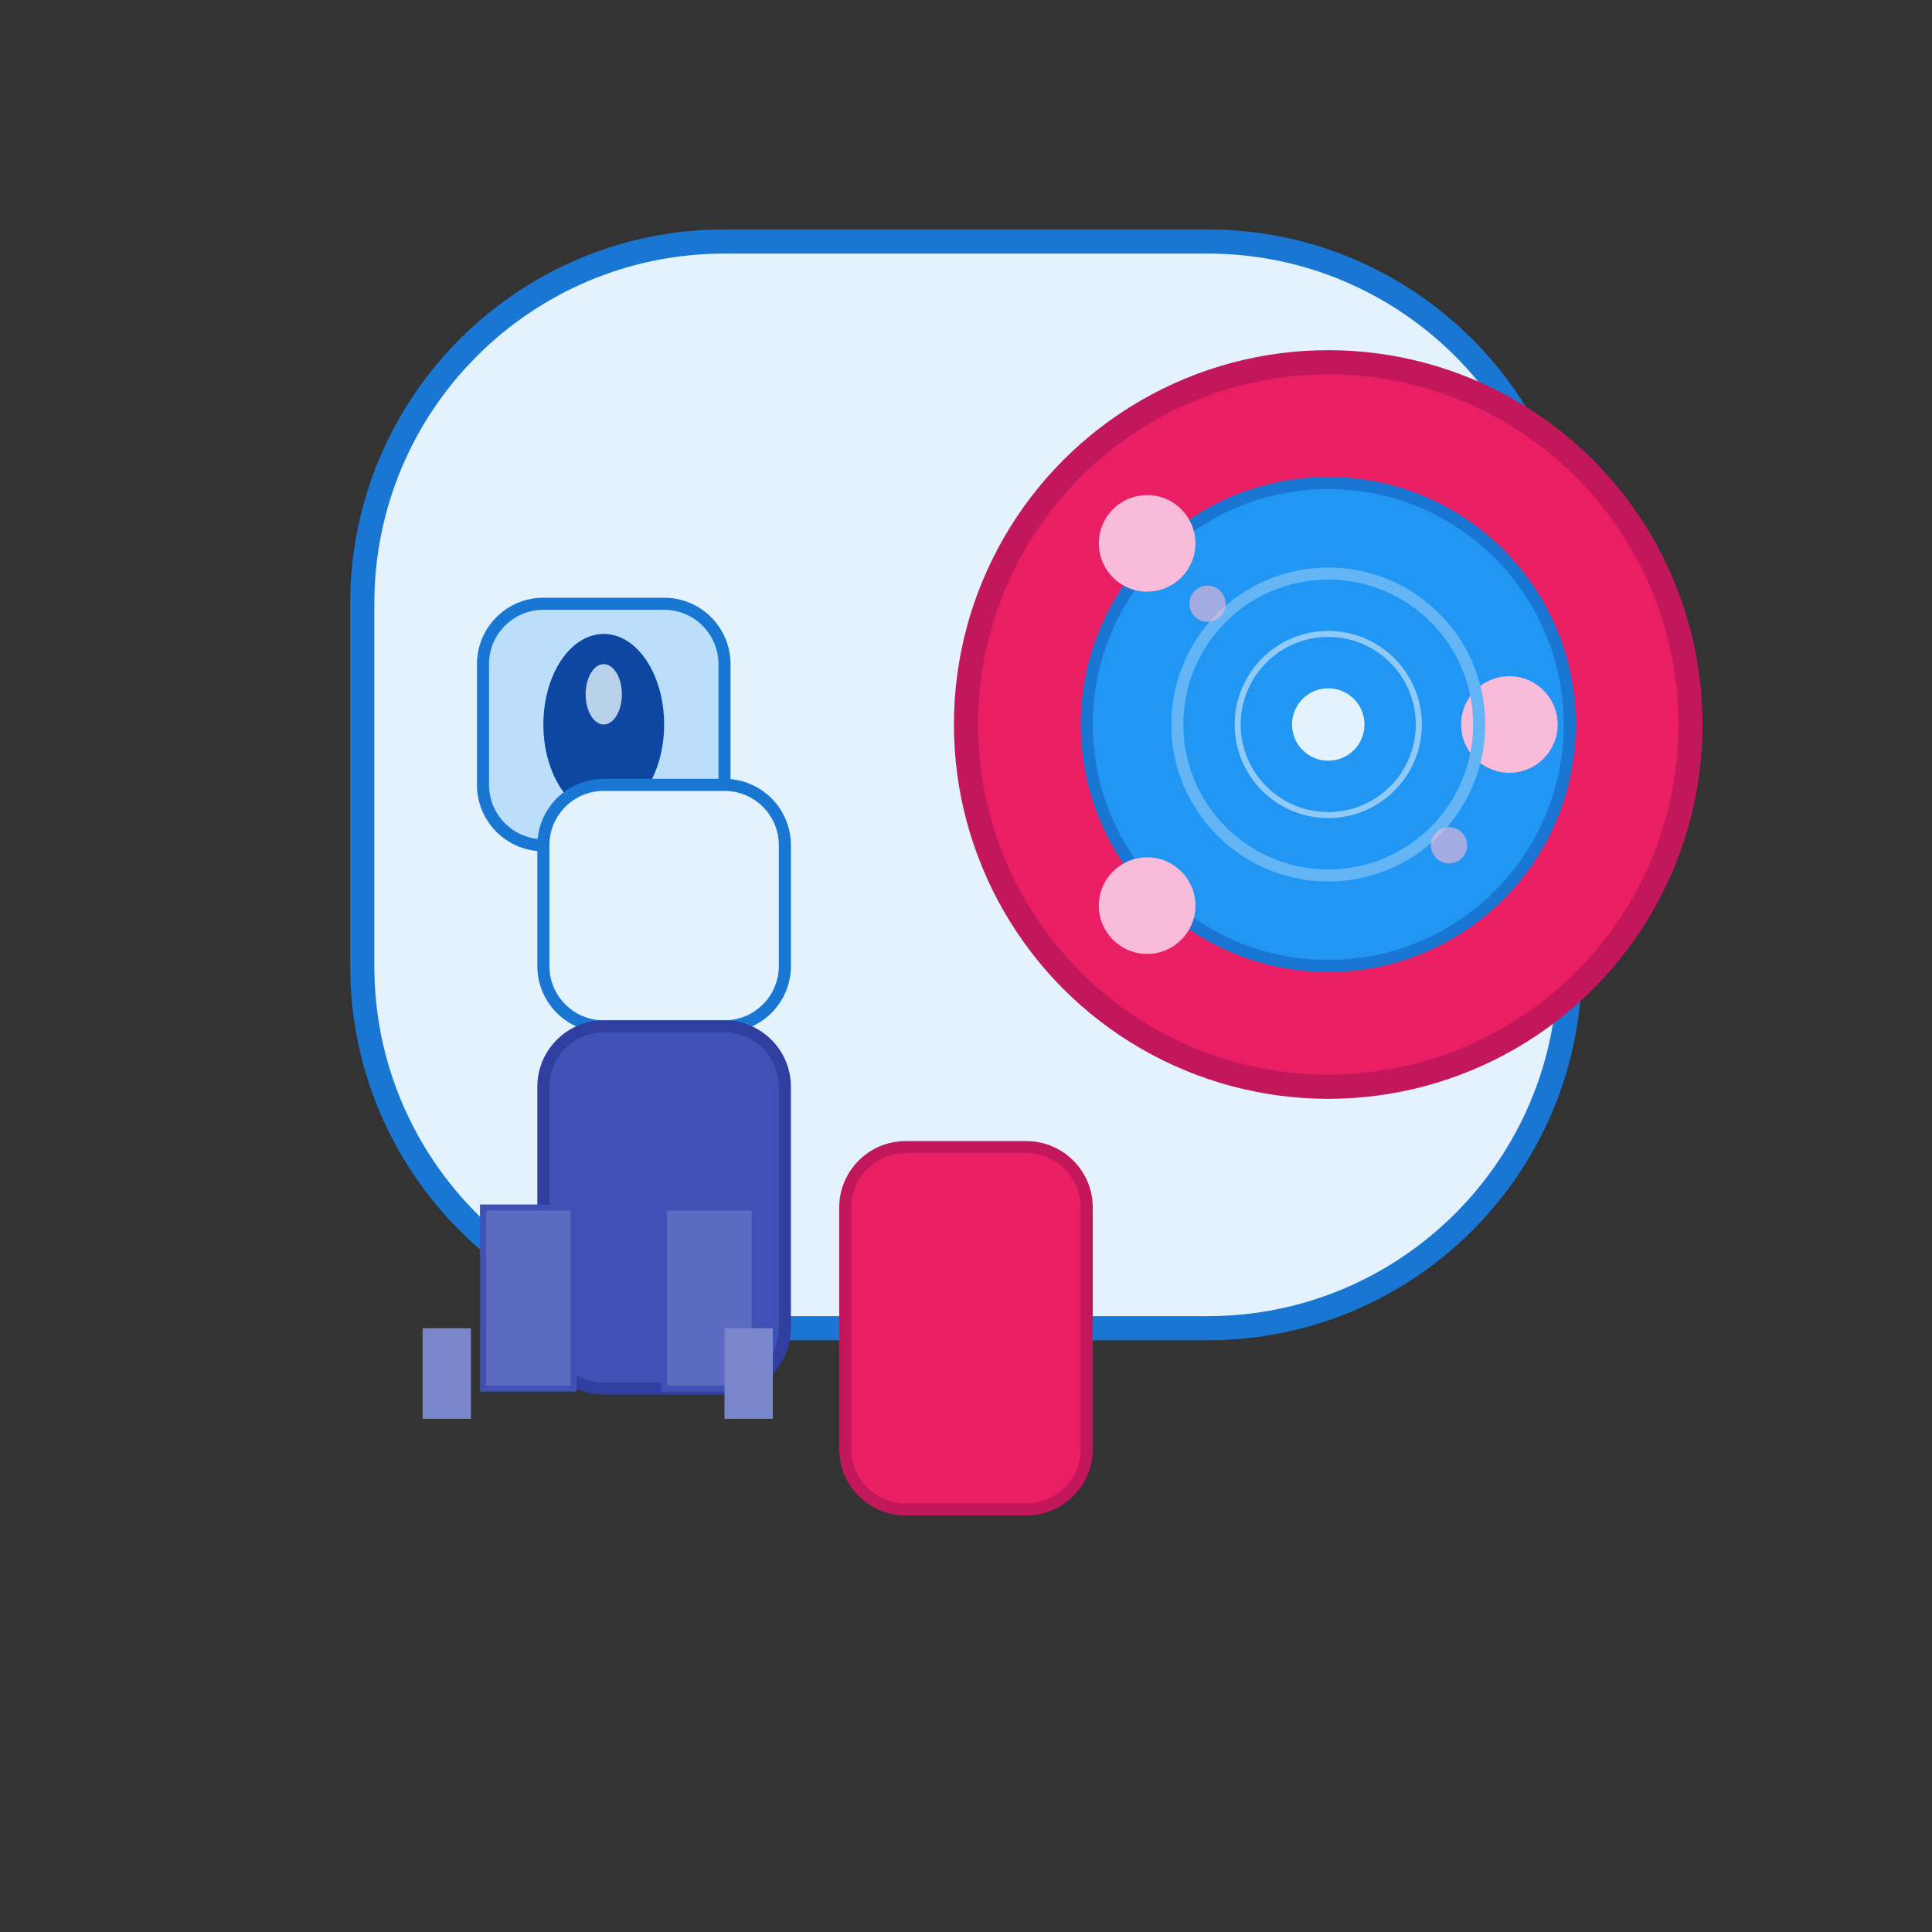
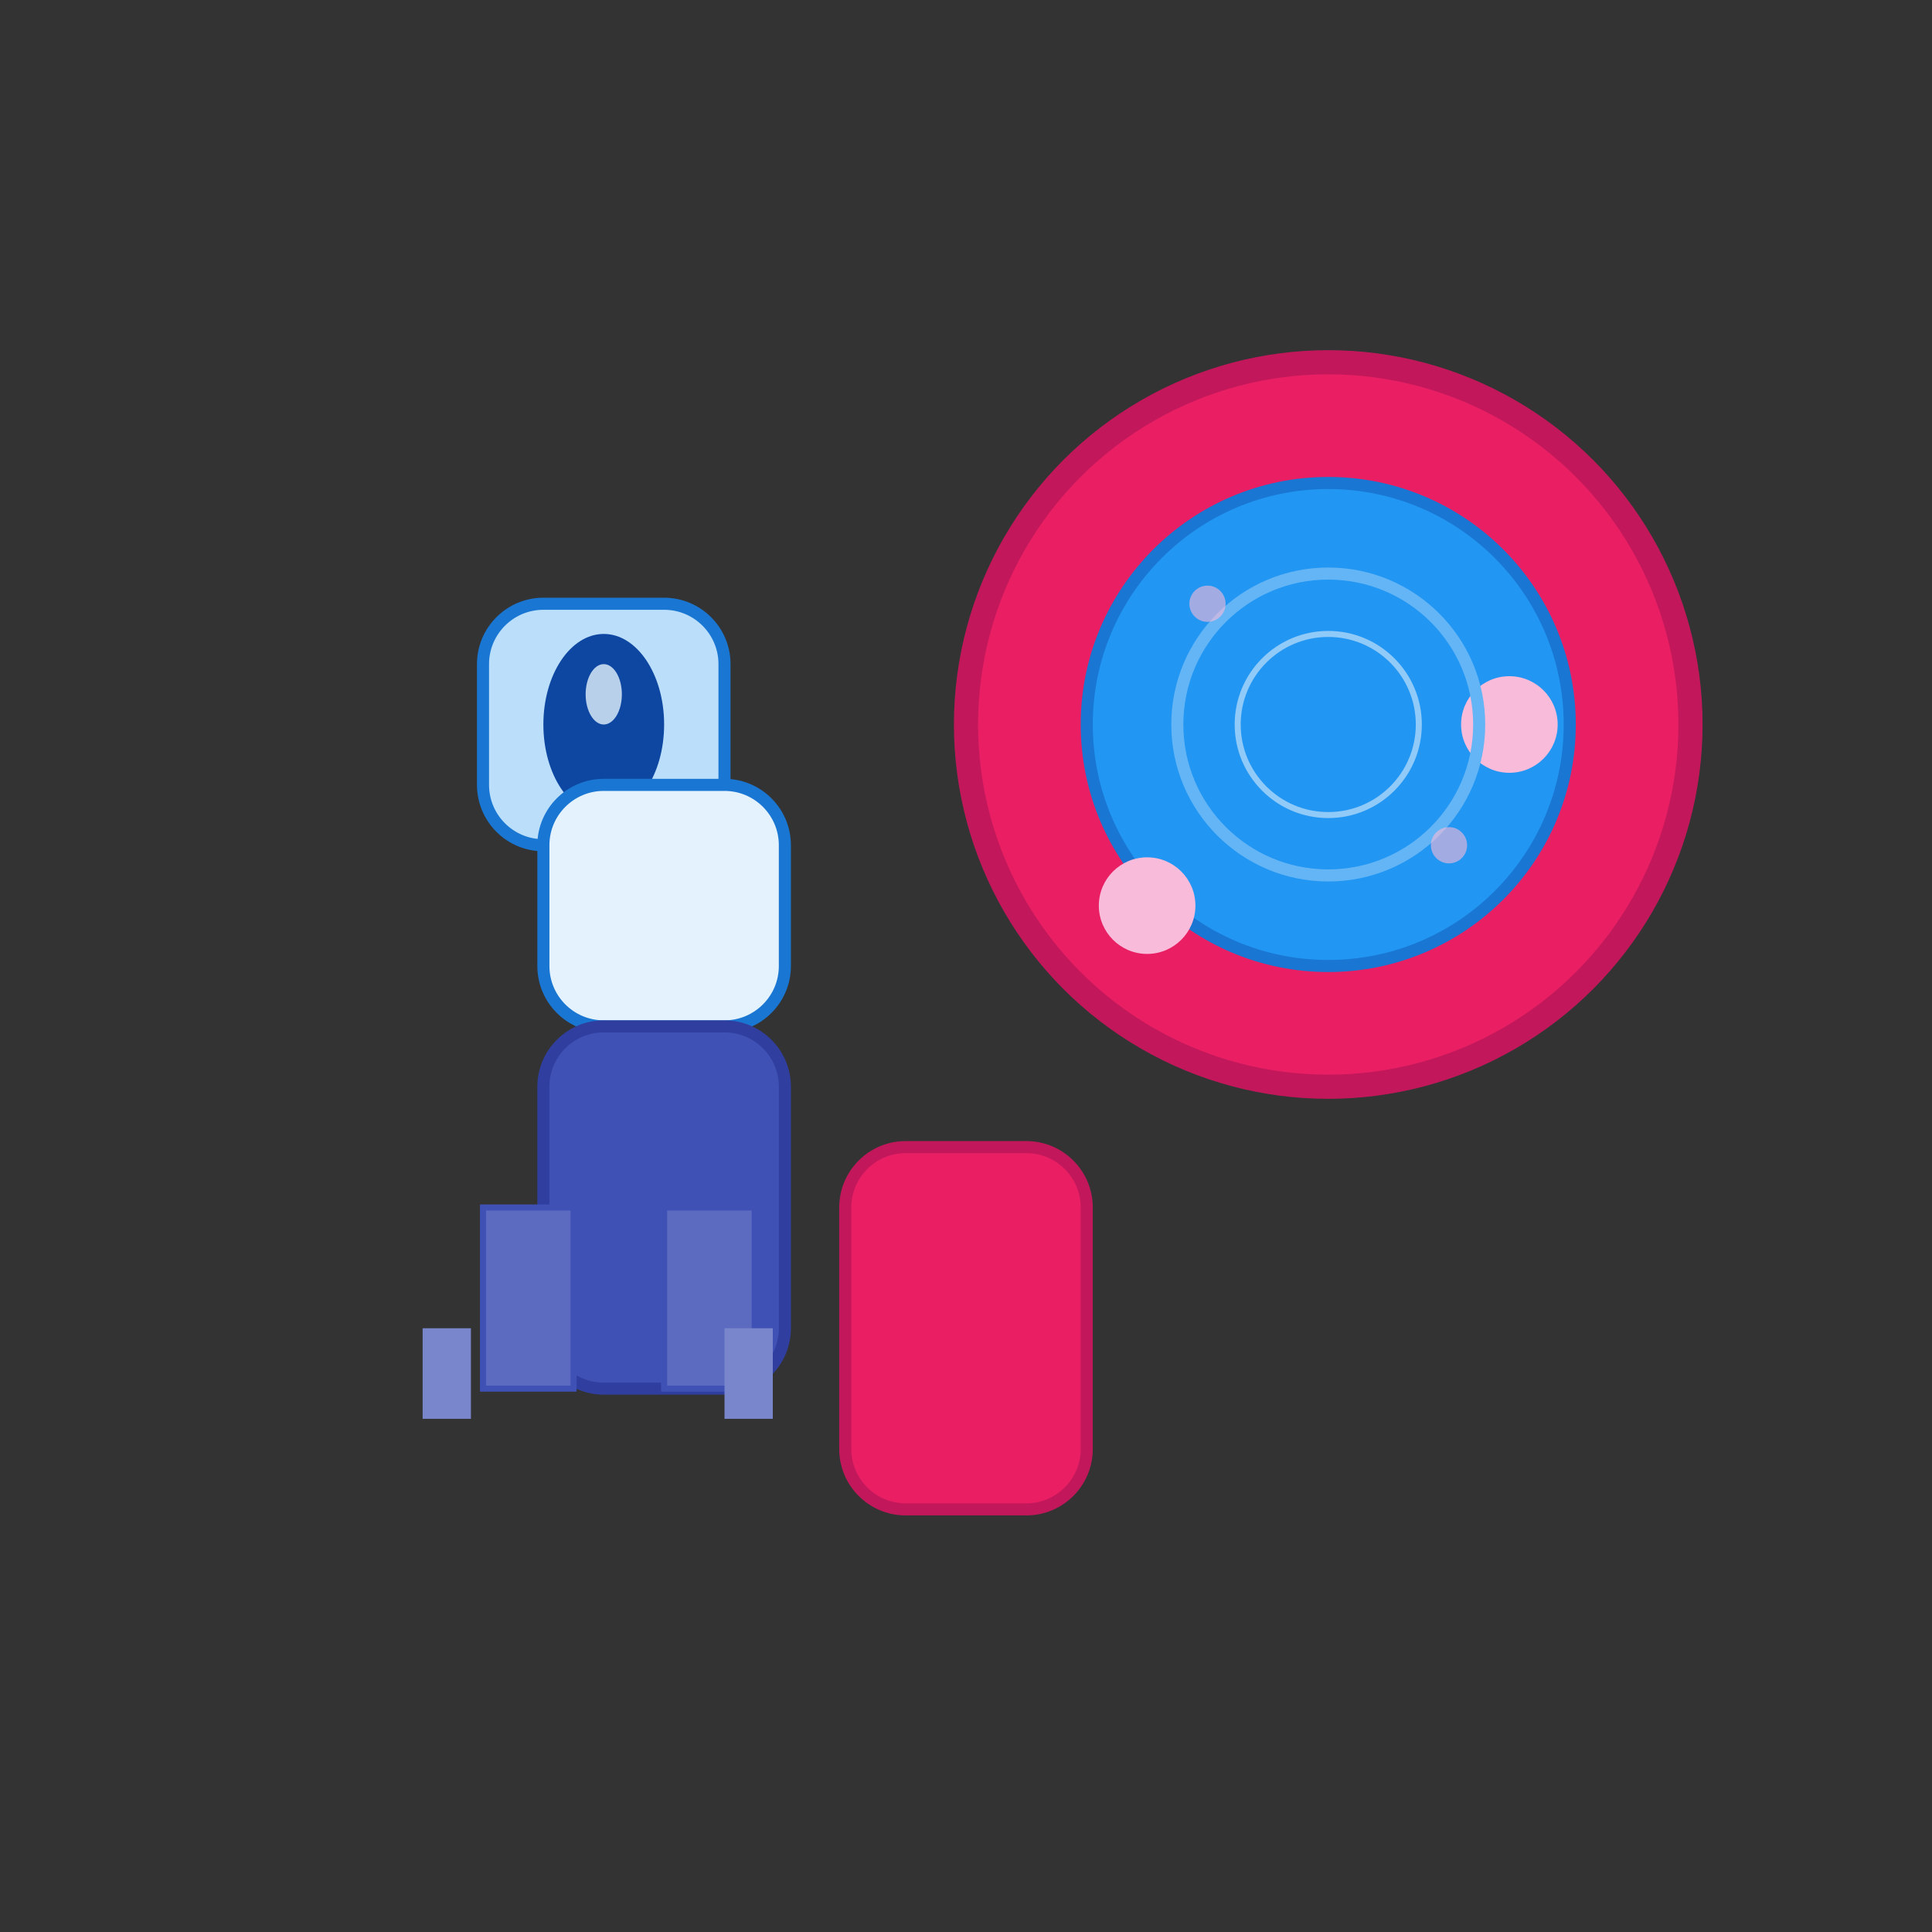
<svg xmlns="http://www.w3.org/2000/svg" width="32" height="32" viewBox="0 0 32 32" fill="none">
  <rect x="0" y="0" width="32" height="32" fill="#333333" stroke="none" />
-   <path d="M6 10C6 6.686 8.686 4 12 4H20C23.314 4 26 6.686 26 10V16C26 19.314 23.314 22 20 22H12C8.686 22 6 19.314 6 16V10Z" fill="#E3F2FD" stroke="#1976D2" stroke-width="0.4" />
  <path d="M8 11C8 10.448 8.448 10 9 10H11C11.552 10 12 10.448 12 11V13C12 13.552 11.552 14 11 14H9C8.448 14 8 13.552 8 13V11Z" fill="#BBDEFB" stroke="#1976D2" stroke-width="0.2" />
  <ellipse cx="10" cy="12" rx="1" ry="1.5" fill="#0D47A1" />
  <path d="M9 14C9 13.448 9.448 13 10 13H12C12.552 13 13 13.448 13 14V16C13 16.552 12.552 17 12 17H10C9.448 17 9 16.552 9 16V14Z" fill="#E3F2FD" stroke="#1976D2" stroke-width="0.2" />
  <circle cx="22" cy="12" r="6" fill="#E91E63" stroke="#C2185B" stroke-width="0.4" />
  <circle cx="22" cy="12" r="4" fill="#2196F3" stroke="#1976D2" stroke-width="0.2" />
-   <circle cx="19" cy="9" r="0.8" fill="#F8BBD9" />
  <circle cx="25" cy="12" r="0.8" fill="#F8BBD9" />
  <circle cx="19" cy="15" r="0.8" fill="#F8BBD9" />
  <circle cx="22" cy="12" r="2.5" fill="none" stroke="#64B5F6" stroke-width="0.2" />
  <circle cx="22" cy="12" r="1.5" fill="none" stroke="#90CAF9" stroke-width="0.1" />
-   <circle cx="22" cy="12" r="0.6" fill="#E3F2FD" />
  <path d="M9 18C9 17.448 9.448 17 10 17H12C12.552 17 13 17.448 13 18V22C13 22.552 12.552 23 12 23H10C9.448 23 9 22.552 9 22V18Z" fill="#3F51B5" stroke="#303F9F" stroke-width="0.2" />
  <rect x="8" y="20" width="1.5" height="3" fill="#5C6BC0" stroke="#3F51B5" stroke-width="0.1" />
  <rect x="11" y="20" width="1.5" height="3" fill="#5C6BC0" stroke="#3F51B5" stroke-width="0.1" />
  <path d="M14 20C14 19.448 14.448 19 15 19H17C17.552 19 18 19.448 18 20V24C18 24.552 17.552 25 17 25H15C14.448 25 14 24.552 14 24V20Z" fill="#E91E63" stroke="#C2185B" stroke-width="0.2" />
  <rect x="7" y="22" width="0.8" height="1.5" fill="#7986CB" />
  <rect x="12" y="22" width="0.8" height="1.5" fill="#7986CB" />
  <ellipse cx="10" cy="11.5" rx="0.3" ry="0.5" fill="#E3F2FD" opacity="0.8" />
  <circle cx="20" cy="10" r="0.3" fill="#F8BBD9" opacity="0.6" />
  <circle cx="24" cy="14" r="0.3" fill="#F8BBD9" opacity="0.6" />
</svg>